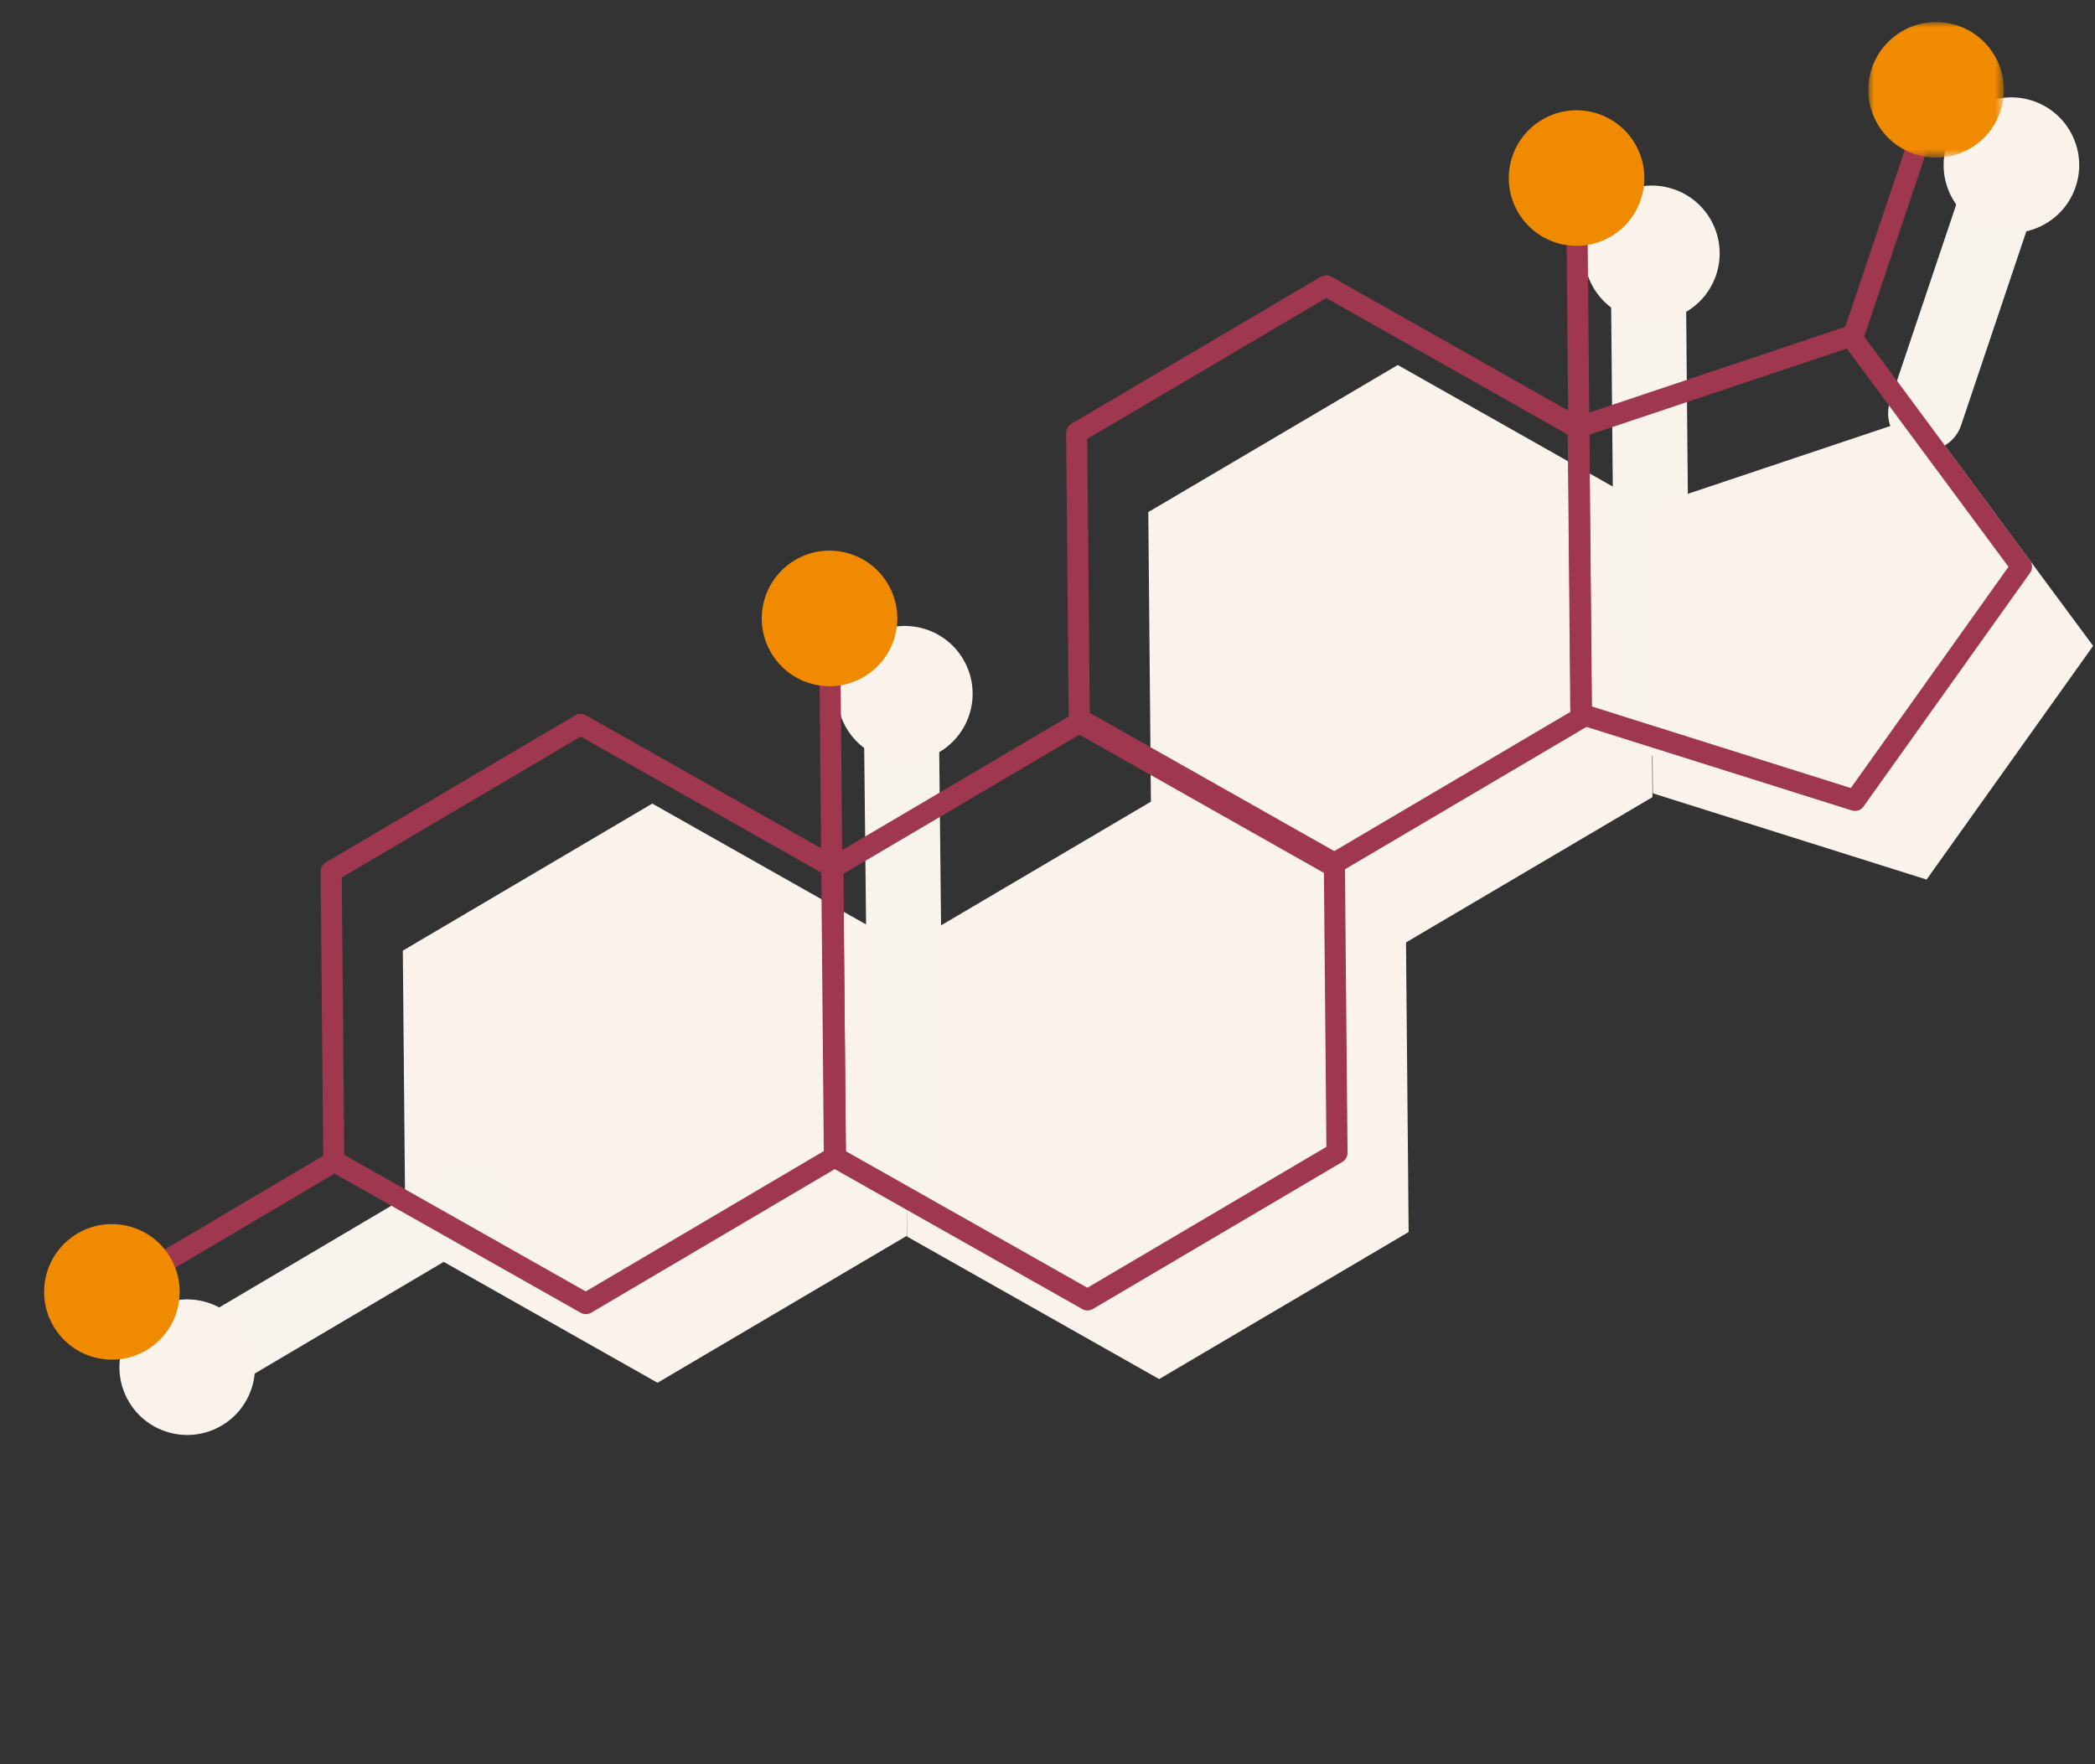
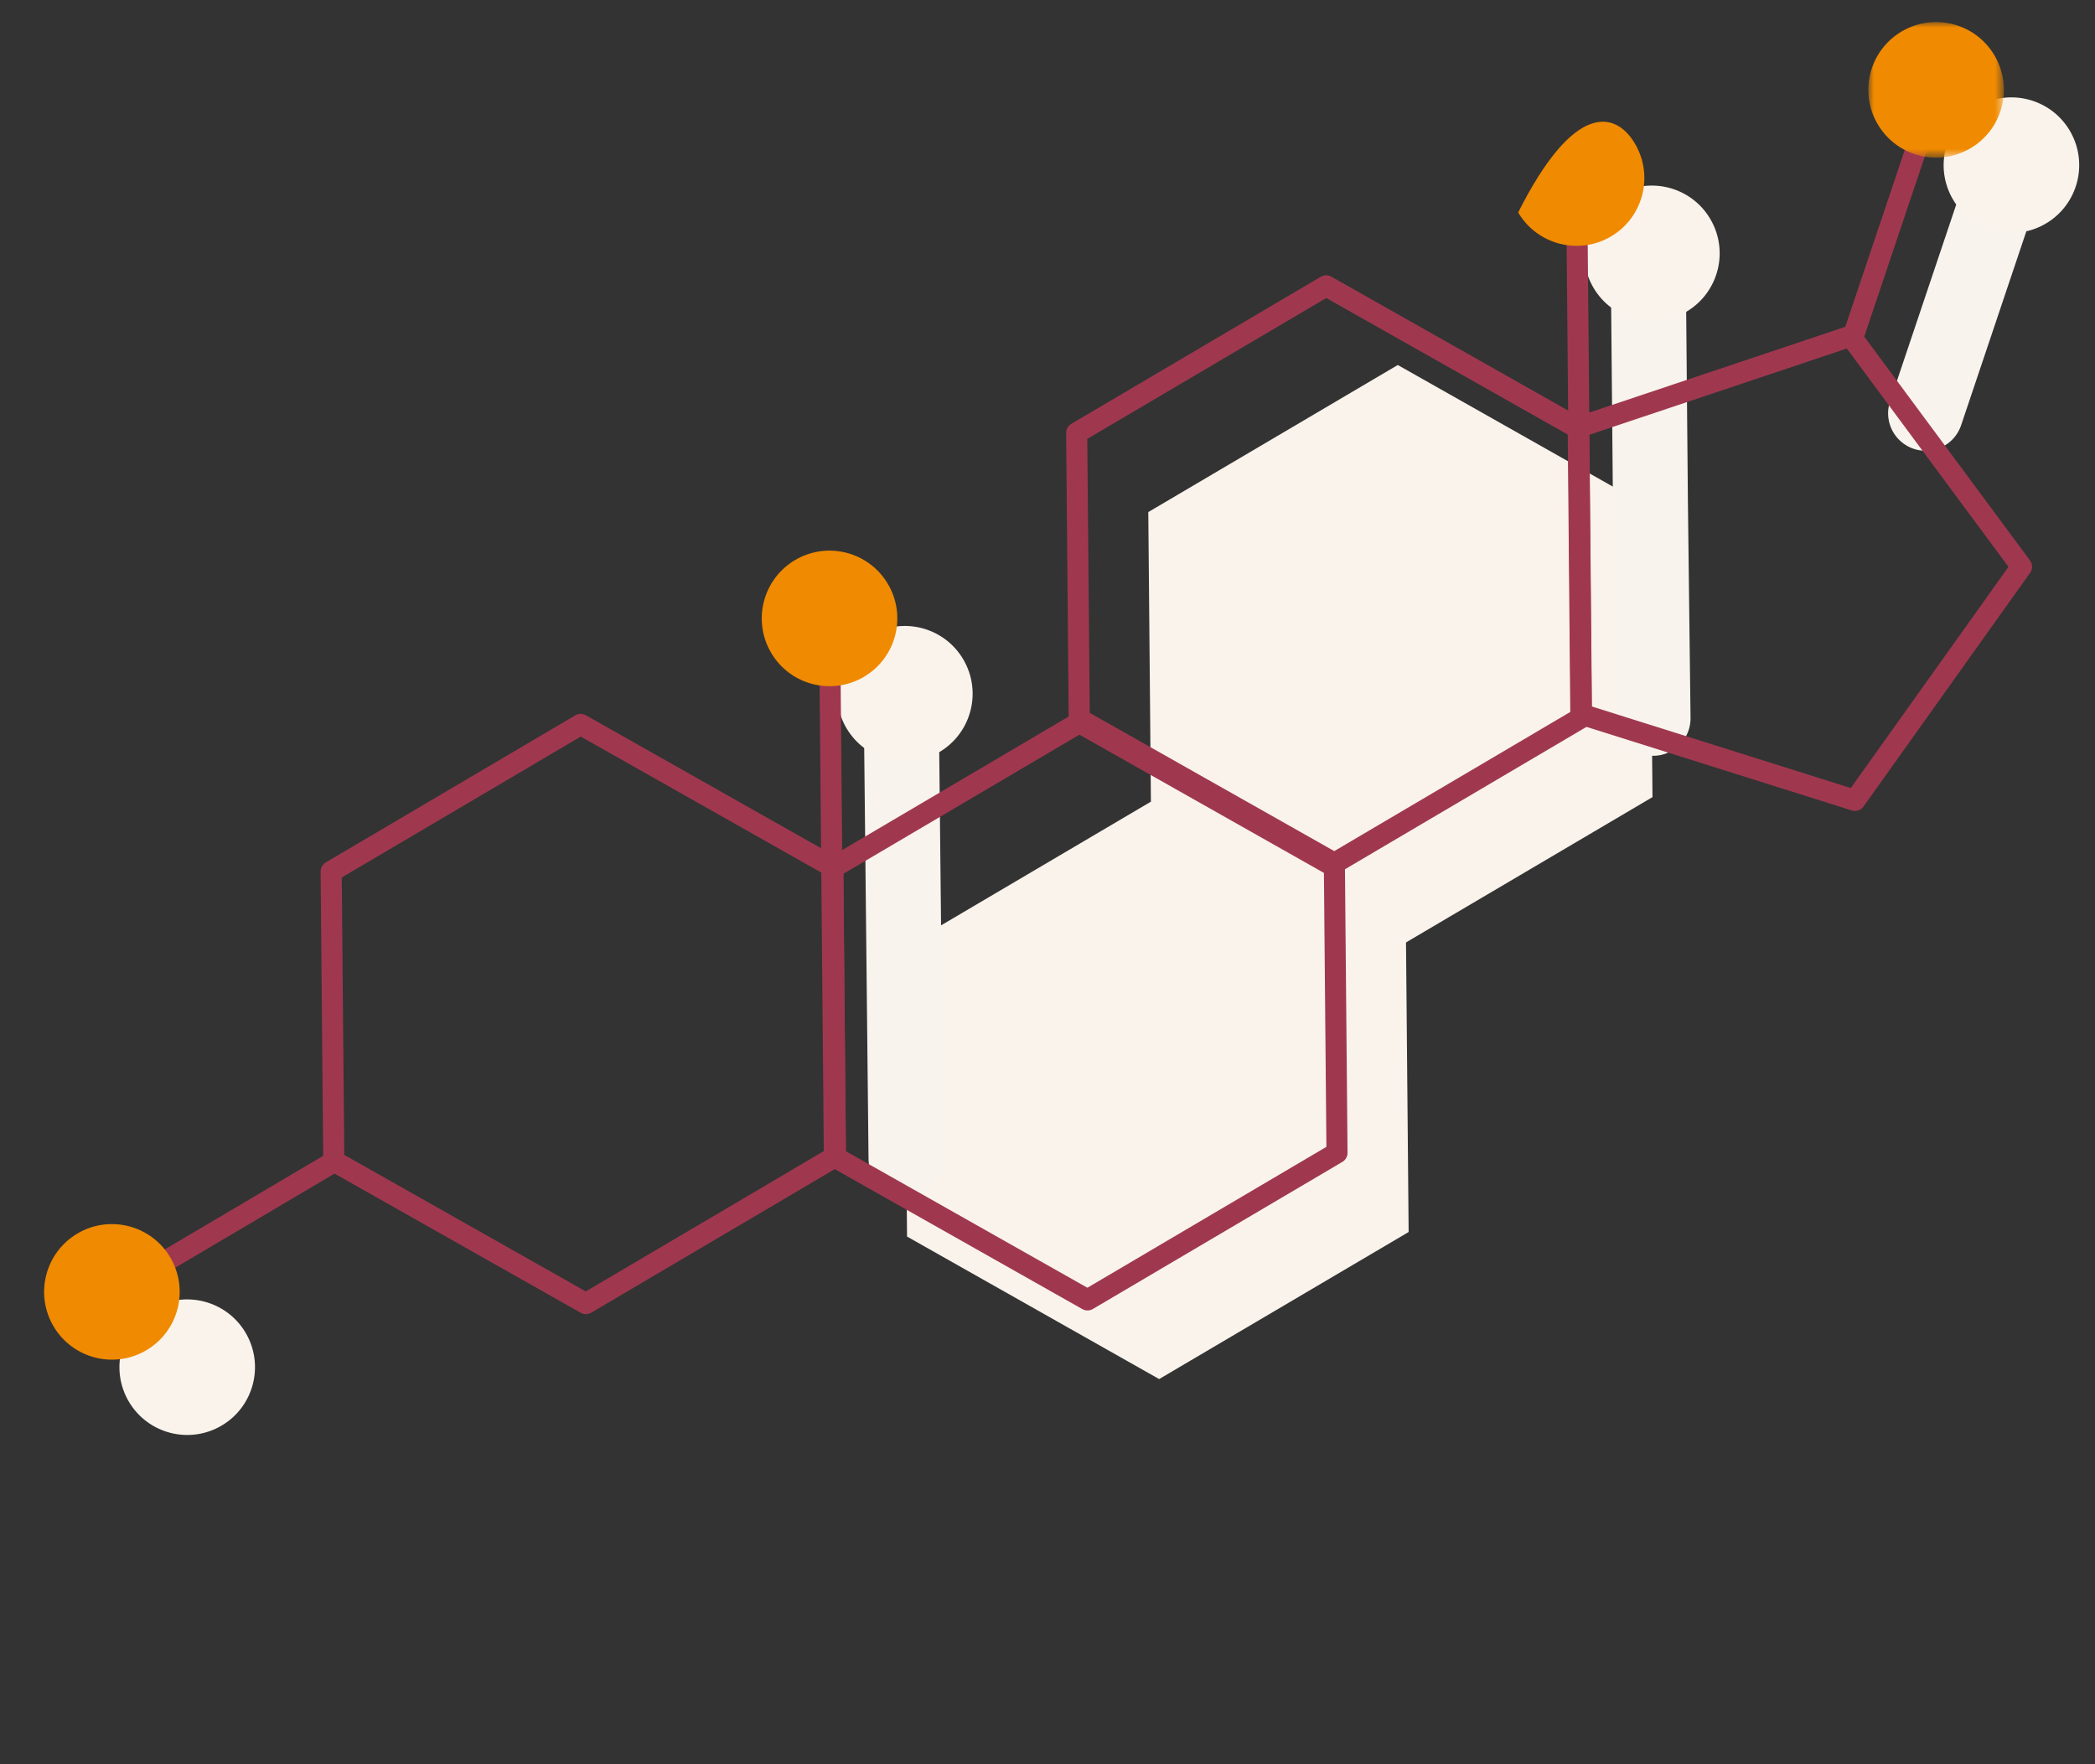
<svg xmlns="http://www.w3.org/2000/svg" xmlns:xlink="http://www.w3.org/1999/xlink" width="190px" height="160px" viewBox="0 0 190 160" version="1.1">
  <rect x="0" y="0" width="190" height="160" fill="#333333" stroke="none" />
  <title>icon / desktop / about LD</title>
  <defs>
    <polygon id="path-1" points="0 0 12.296 0 12.296 12.296 0 12.296" />
  </defs>
  <g id="icon-/-desktop-/-about-LD" stroke="none" stroke-width="1" fill="none" fill-rule="evenodd">
    <polygon id="Fill-1" fill="#FAF3EC" points="104.65 72.544 82.025 85.881 82.262 112.145 105.126 125.07 127.752 111.733 127.514 85.47" />
-     <polygon id="Fill-2" fill="#FAF3EC" points="59.157 72.878 36.532 86.216 36.769 112.479 59.633 125.405 82.259 112.067 82.021 85.804" />
    <polygon id="Fill-3" fill="#FAF3EC" points="126.767 33.103 104.141 46.441 104.379 72.704 127.243 85.63 149.868 72.292 149.63 46.029" />
    <line x1="82.169" y1="105.084" x2="81.729" y2="63.265" id="Stroke-4" stroke="#F9F3ED" stroke-width="6.8" stroke-linecap="round" stroke-linejoin="round" />
    <polyline id="Stroke-5" stroke="#F9F3ED" stroke-width="6.8" stroke-linecap="round" stroke-linejoin="round" points="149.919 65.146 149.679 45.46 149.479 23.327" />
    <g id="Group-10" transform="translate(16.676, 15.327)" stroke="#F9F3ED" stroke-linecap="round" stroke-linejoin="round" stroke-width="6.8">
      <line x1="157.96" y1="22.153" x2="165.41" y2="0" id="Stroke-6" />
-       <line x1="-1.77635684e-15" y1="109.091" x2="26.458" y2="93.456" id="Stroke-8" />
    </g>
-     <polygon id="Fill-11" fill="#FAF3EC" points="149.668 45.927 149.904 71.95 174.726 79.768 189.831 58.576 174.345 37.661" />
    <path d="M87.358,59.795 C89.082,62.72 88.109,66.488 85.184,68.212 C82.259,69.936 78.491,68.963 76.767,66.038 C75.043,63.114 76.016,59.345 78.941,57.621 C81.866,55.897 85.634,56.87 87.358,59.795" id="Fill-12" fill="#FAF3EC" />
    <path d="M155.109,19.857 C156.833,22.782 155.859,26.55 152.935,28.274 C150.01,29.998 146.242,29.025 144.518,26.1 C142.794,23.176 143.767,19.407 146.692,17.683 C149.616,15.959 153.385,16.932 155.109,19.857" id="Fill-14" fill="#FAF3EC" />
    <path d="M187.716,11.857 C189.44,14.782 188.466,18.55 185.542,20.274 C182.617,21.998 178.849,21.025 177.125,18.1 C175.401,15.176 176.374,11.407 179.299,9.683 C182.223,7.959 185.992,8.932 187.716,11.857" id="Fill-16" fill="#FAF3EC" />
    <path d="M22.275,120.871 C23.999,123.796 23.025,127.564 20.101,129.288 C17.176,131.012 13.408,130.04 11.684,127.115 C9.96,124.191 10.933,120.421 13.858,118.698 C16.782,116.974 20.551,117.947 22.275,120.871" id="Fill-18" fill="#FAF3EC" />
    <polygon id="Stroke-20" stroke="#9F384F" stroke-width="1.912" stroke-linecap="round" stroke-linejoin="round" points="98.154 65.365 75.528 78.703 75.766 104.966 98.629 117.891 121.255 104.553 121.017 78.29" />
    <polygon id="Stroke-22" stroke="#9F384F" stroke-width="1.912" stroke-linecap="round" stroke-linejoin="round" points="52.66 65.698 30.034 79.036 30.272 105.299 53.136 118.225 75.761 104.887 75.523 78.624" />
    <line x1="75.672" y1="104.736" x2="75.232" y2="56.086" id="Stroke-24" stroke="#9F384F" stroke-width="1.912" stroke-linecap="round" stroke-linejoin="round" />
    <polyline id="Stroke-26" stroke="#9F384F" stroke-width="1.912" stroke-linecap="round" stroke-linejoin="round" points="143.423 64.798 143.183 38.281 142.983 16.148" />
    <polygon id="Stroke-28" stroke="#9F384F" stroke-width="1.912" stroke-linecap="round" stroke-linejoin="round" points="120.271 25.924 97.646 39.261 97.883 65.525 120.747 78.451 143.373 65.112 143.135 38.849" />
    <line x1="168.139" y1="30.301" x2="175.589" y2="8.148" id="Stroke-30" stroke="#9F384F" stroke-width="1.912" stroke-linecap="round" stroke-linejoin="round" />
    <line x1="10.179" y1="117.239" x2="30.301" y2="105.348" id="Stroke-32" stroke="#9F384F" stroke-width="1.912" stroke-linecap="round" stroke-linejoin="round" />
    <polygon id="Stroke-34" stroke="#9F384F" stroke-width="1.912" stroke-linecap="round" stroke-linejoin="round" points="143.171 38.747 143.406 64.77 168.229 72.588 183.335 51.396 167.848 30.481" />
    <path d="M80.528,52.964 C82.252,55.889 81.278,59.657 78.354,61.381 C75.429,63.105 71.661,62.132 69.937,59.207 C68.213,56.283 69.186,52.514 72.111,50.79 C75.035,49.066 78.804,50.039 80.528,52.964" id="Fill-36" fill="#F08A00" />
-     <path d="M148.278,13.027 C150.002,15.952 149.028,19.72 146.104,21.444 C143.179,23.168 139.411,22.195 137.687,19.27 C135.963,16.346 136.936,12.577 139.861,10.853 C142.785,9.129 146.554,10.102 148.278,13.027" id="Fill-38" fill="#F08A00" />
+     <path d="M148.278,13.027 C150.002,15.952 149.028,19.72 146.104,21.444 C143.179,23.168 139.411,22.195 137.687,19.27 C142.785,9.129 146.554,10.102 148.278,13.027" id="Fill-38" fill="#F08A00" />
    <g id="Group-42" transform="translate(169.441, 2)">
      <mask id="mask-2" fill="white">
        <use xlink:href="#path-1" />
      </mask>
      <g id="Clip-41" />
      <path d="M11.444,3.026 C13.168,5.951 12.195,9.719 9.27,11.443 C6.345,13.167 2.577,12.194 0.853,9.269 C-0.871,6.345 0.102,2.576 3.027,0.852 C5.951,-0.872 9.72,0.101 11.444,3.026" id="Fill-40" fill="#F08A00" mask="url(#mask-2)" />
    </g>
    <path d="M15.444,114.04 C17.168,116.966 16.194,120.734 13.27,122.457 C10.345,124.181 6.577,123.209 4.853,120.284 C3.129,117.359 4.102,113.591 7.027,111.867 C9.951,110.142 13.72,111.115 15.444,114.04" id="Fill-43" fill="#F08A00" />
  </g>
</svg>